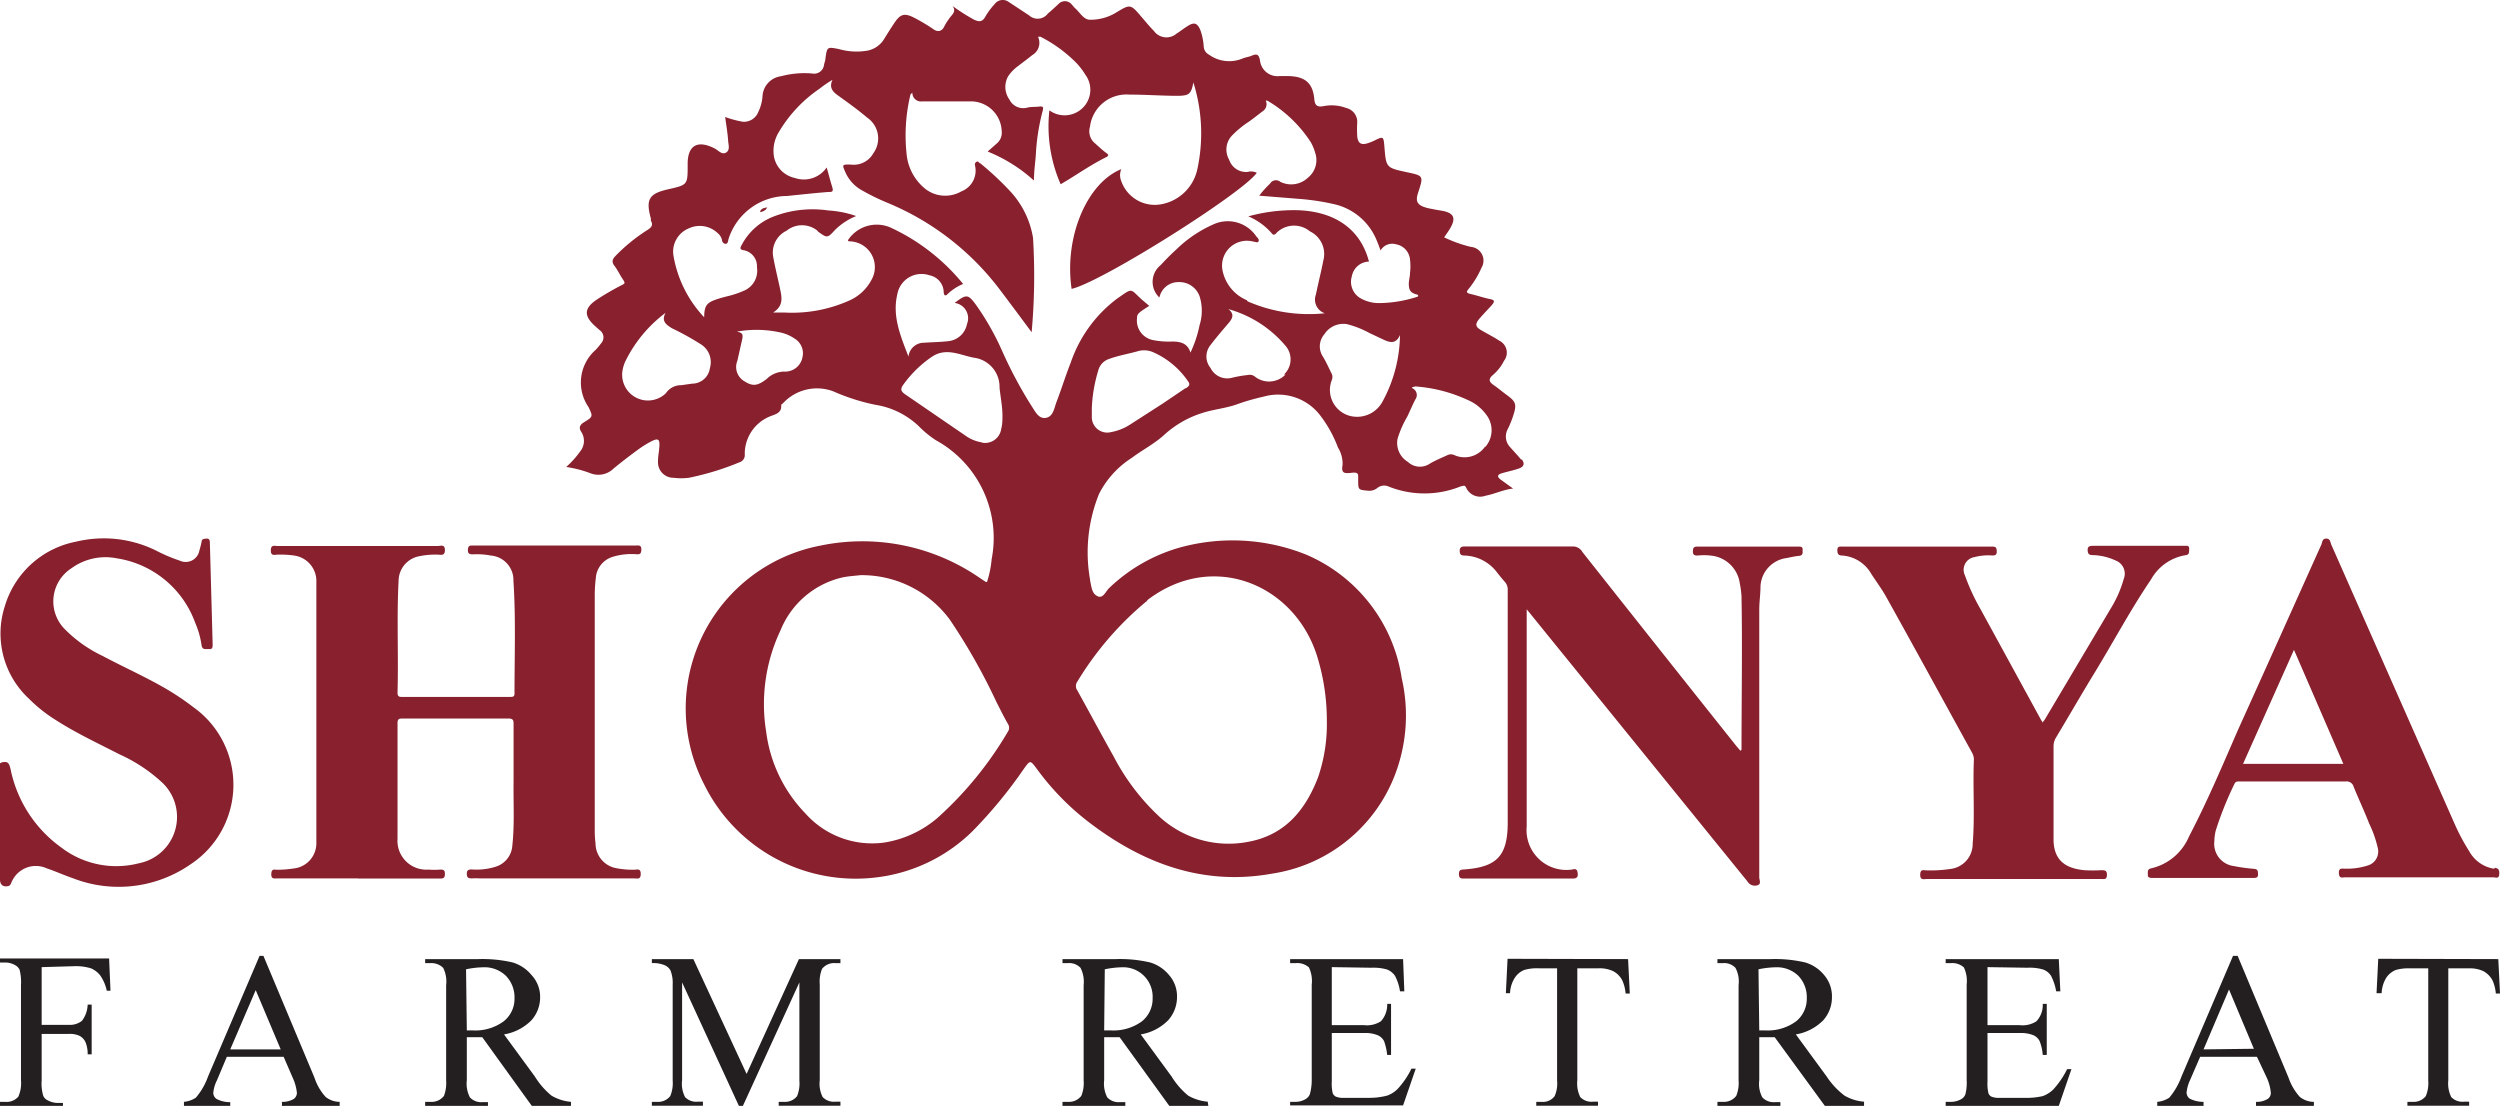
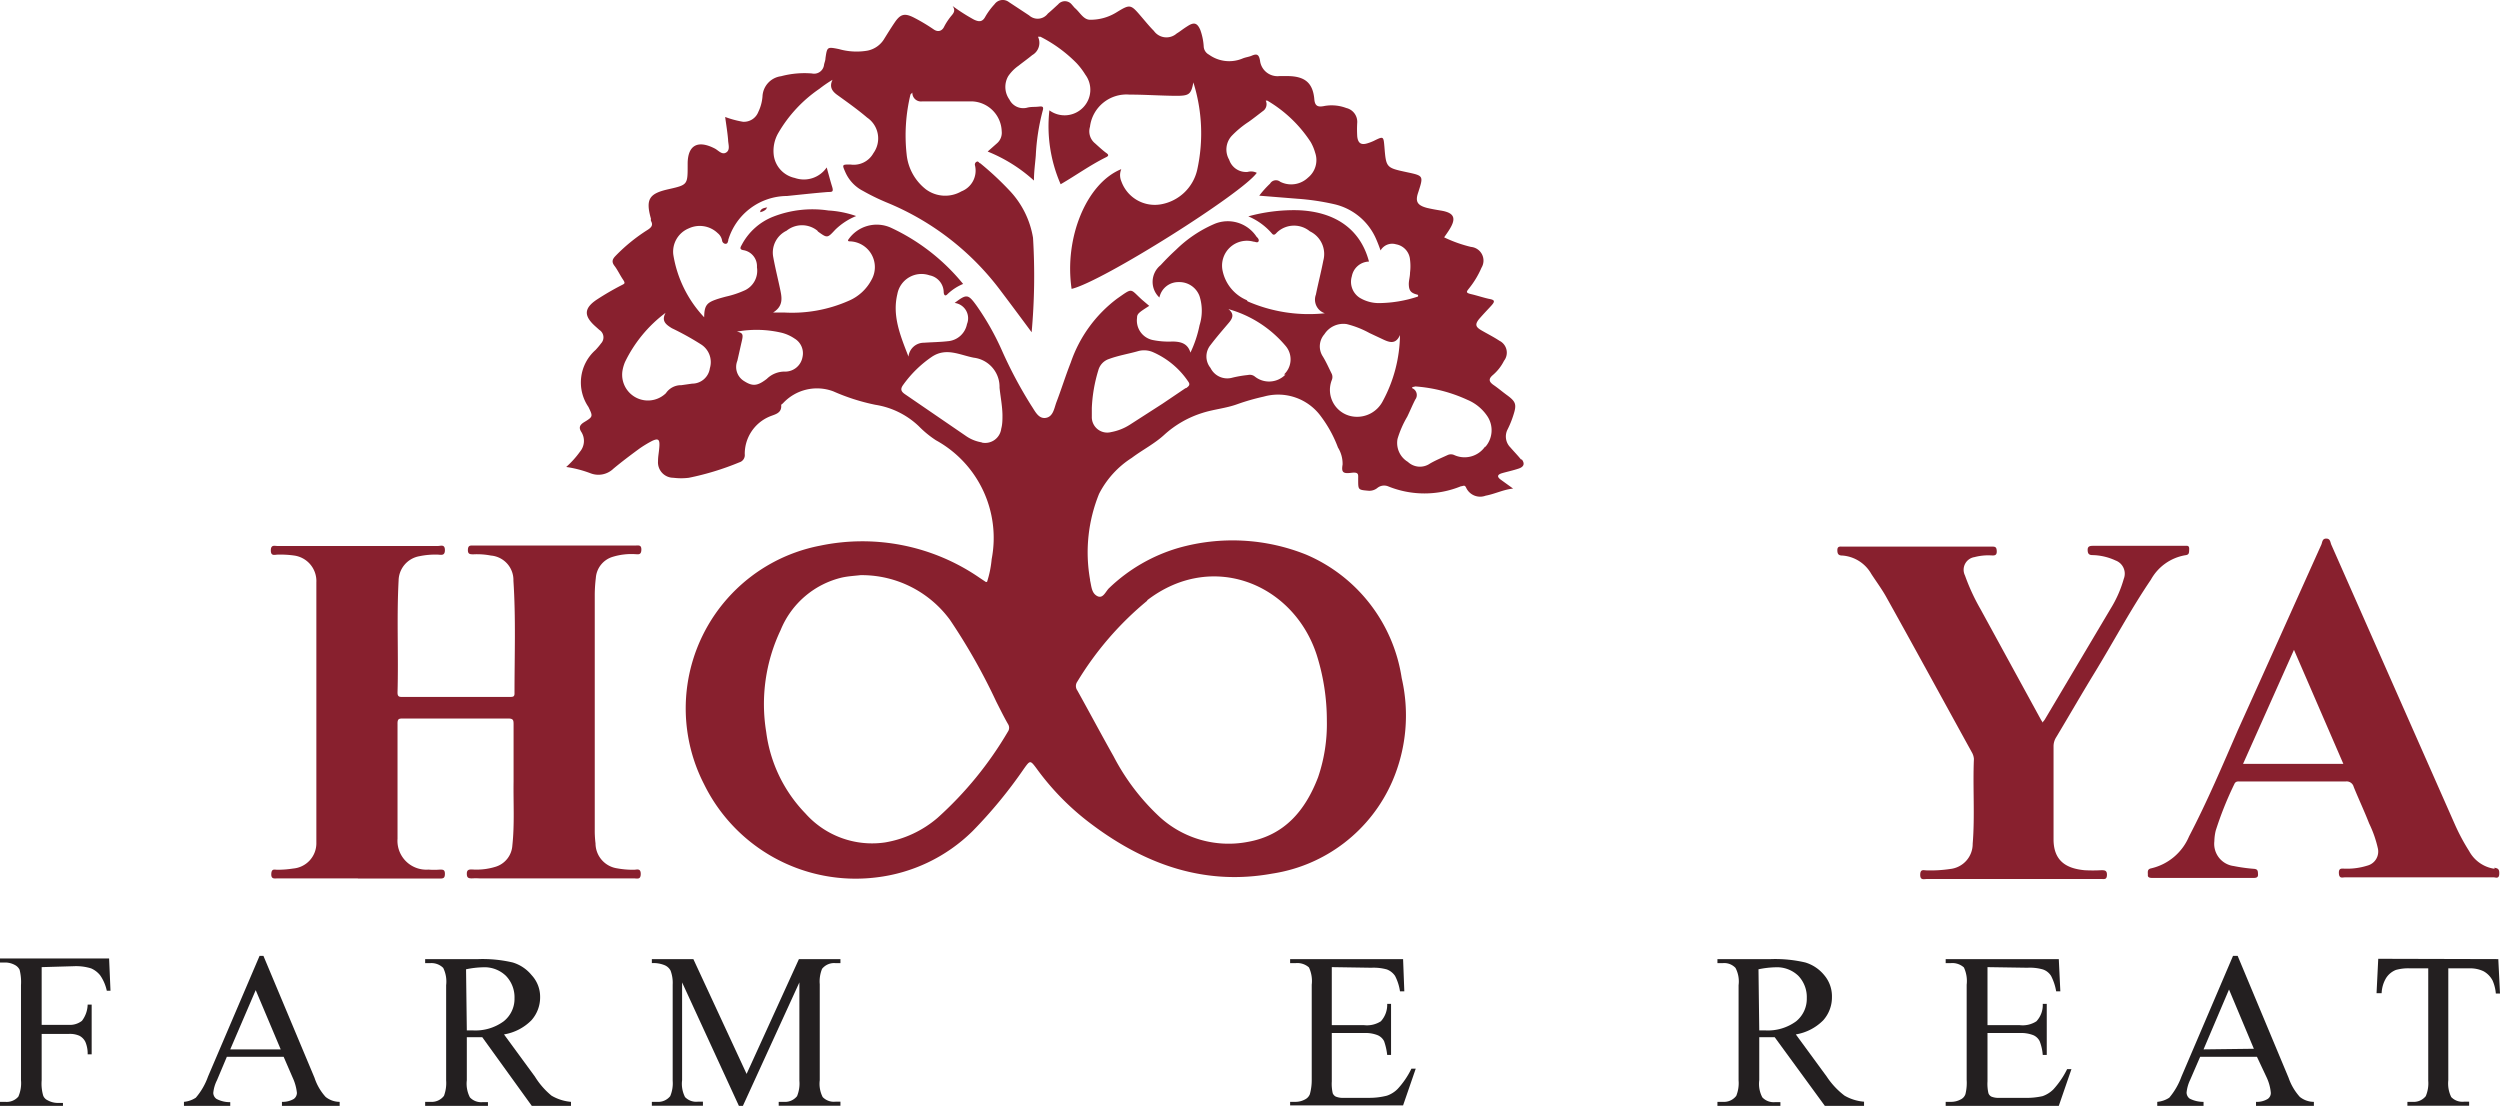
<svg xmlns="http://www.w3.org/2000/svg" viewBox="0 0 162 71.66">
  <defs>
    <style>.cls-1{fill:#88202e;}.cls-2{fill:#231f20;}</style>
  </defs>
  <g id="Layer_2" data-name="Layer 2">
    <g id="Layer_1-2" data-name="Layer 1">
      <path class="cls-1" d="M49.26,13.68a.73.73,0,0,0,.46-.25c-.21.06-.35.05-.46.25m0,0a.73.73,0,0,0,.46-.25c-.21.06-.35.05-.46.25m0,0a.73.73,0,0,0,.46-.25c-.21.06-.35.05-.46.25m0,0a.73.73,0,0,0,.46-.25c-.21.06-.35.05-.46.25m0,0a.73.73,0,0,0,.46-.25c-.21.06-.35.05-.46.25m0,0a.73.73,0,0,0,.46-.25c-.21.06-.35.05-.46.25m0,0a.73.73,0,0,0,.46-.25c-.21.06-.35.05-.46.25m0,0a.73.73,0,0,0,.46-.25c-.21.06-.35.05-.46.25M98.59,29.81c-.22-.28-.47-.53-.71-.81a1,1,0,0,1-.18-1.19,6.1,6.1,0,0,0,.37-.92c.22-.68.16-.86-.41-1.28-.29-.21-.57-.45-.86-.65s-.39-.38-.06-.66a2.94,2.94,0,0,0,.72-.92.86.86,0,0,0-.3-1.3c-.36-.24-.76-.44-1.14-.66s-.5-.38-.12-.81.51-.55.76-.83.16-.35-.15-.41-.79-.22-1.18-.31-.29-.17-.13-.38A5.77,5.77,0,0,0,96,17.35.89.89,0,0,0,95.32,16a8.61,8.61,0,0,1-1.74-.62c.11-.16.22-.31.32-.47.5-.78.34-1.13-.56-1.27-.3-.05-.59-.1-.88-.17-.63-.17-.76-.42-.56-1,.35-1.08.35-1.08-.73-1.31-1.35-.29-1.35-.29-1.46-1.65-.06-.69-.06-.69-.69-.38a3.12,3.12,0,0,1-.39.15c-.43.14-.63,0-.68-.43a7.23,7.23,0,0,1,0-.93A.92.92,0,0,0,87.24,7a2.67,2.67,0,0,0-1.48-.12c-.35.06-.55,0-.59-.43-.09-1.08-.61-1.5-1.7-1.52h-.56a1.14,1.14,0,0,1-1.26-1c-.07-.4-.2-.47-.54-.32-.19.08-.4.1-.59.18a2.24,2.24,0,0,1-2.18-.25A.63.63,0,0,1,78,3a3.85,3.85,0,0,0-.22-1.06c-.19-.44-.39-.52-.79-.27s-.49.35-.74.5A1,1,0,0,1,74.77,2c-.28-.28-.53-.59-.78-.88C73.25.25,73.25.25,72.3.83a3.19,3.19,0,0,1-1.66.45c-.44,0-.66-.49-1-.77L69.44.28a.57.57,0,0,0-.87,0c-.22.2-.44.41-.67.6A.82.82,0,0,1,66.69,1L65.37.13a.65.65,0,0,0-.92.14,4.51,4.51,0,0,0-.59.79c-.19.37-.41.37-.75.21A12.14,12.14,0,0,1,61.73.39c.24.35,0,.52-.16.73s-.29.41-.4.63-.35.37-.66.16a11.87,11.87,0,0,0-1.29-.77c-.61-.31-.88-.23-1.26.34-.23.34-.44.68-.64,1a1.64,1.64,0,0,1-1.1.8,4.17,4.17,0,0,1-1.86-.1c-.76-.15-.76-.15-.87.59,0,.14-.06.27-.09.41a.65.65,0,0,1-.79.58,5.91,5.91,0,0,0-2,.18,1.38,1.38,0,0,0-1.2,1.31,2.8,2.8,0,0,1-.27,1,1,1,0,0,1-1,.64,6.35,6.35,0,0,1-1.15-.31c.07.51.15,1,.19,1.47,0,.28.16.65-.12.83s-.51-.14-.75-.26c-1.11-.57-1.75-.2-1.75,1v.09c0,1.26,0,1.27-1.24,1.55s-1.5.63-1.14,1.91a.58.58,0,0,0,0,.14c.15.26.05.41-.19.57a11.21,11.21,0,0,0-2.11,1.71c-.2.21-.26.38-.06.64s.35.59.54.87.11.28-.1.39a17.6,17.6,0,0,0-1.58.92c-.84.56-.86,1.05-.12,1.72l.28.25a.57.57,0,0,1,.11.87,4.82,4.82,0,0,1-.36.43,2.81,2.81,0,0,0-.46,3.69c.3.62.31.63-.3,1-.28.18-.33.36-.16.62a1.08,1.08,0,0,1-.08,1.27,6,6,0,0,1-.9,1,7.45,7.45,0,0,1,1.58.41,1.4,1.4,0,0,0,1.48-.3c.54-.45,1.1-.87,1.67-1.29a7.23,7.23,0,0,1,.84-.51c.38-.18.49-.1.47.31s-.09.65-.09,1a1,1,0,0,0,1,1.08,4,4,0,0,0,1,0,17.8,17.8,0,0,0,3.27-1,.49.49,0,0,0,.35-.53A2.62,2.62,0,0,1,49.85,27c.34-.15.83-.2.77-.77,0,0,.07-.06.11-.09A3,3,0,0,1,54,25.36a13.25,13.25,0,0,0,2.72.87,5.26,5.26,0,0,1,2.81,1.38,6.61,6.61,0,0,0,1.12.92,7.22,7.22,0,0,1,3.61,7.7,6.82,6.82,0,0,1-.3,1.48l-.08,0-.39-.26a13.38,13.38,0,0,0-10.35-2.09,10.74,10.74,0,0,0-7.52,15.45,10.94,10.94,0,0,0,11.13,6.05,10.67,10.67,0,0,0,6.27-3,30,30,0,0,0,3.34-4.06c.39-.54.4-.55.81,0a16.8,16.8,0,0,0,3.63,3.66c3.46,2.58,7.29,3.94,11.64,3.15a10.15,10.15,0,0,0,7.79-6,10.75,10.75,0,0,0,.6-6.67,10.38,10.38,0,0,0-6.19-8,12.81,12.81,0,0,0-8.29-.43,10.9,10.9,0,0,0-4.46,2.58c-.24.21-.4.73-.78.54s-.38-.63-.47-1a.09.09,0,0,1,0-.05A10.09,10.09,0,0,1,71.22,32a6,6,0,0,1,2.12-2.33c.69-.52,1.47-.91,2.11-1.5a6.59,6.59,0,0,1,2.46-1.41c.74-.24,1.53-.3,2.27-.57a14.5,14.5,0,0,1,1.71-.49A3.43,3.43,0,0,1,85.61,27,8,8,0,0,1,86.7,29a2,2,0,0,1,.3,1.1c-.08.48,0,.61.55.54s.45.13.46.46c0,.65,0,.64.66.7a.82.82,0,0,0,.57-.17.7.7,0,0,1,.7-.12,6.25,6.25,0,0,0,4.73,0c.14,0,.23-.12.33.08a1,1,0,0,0,1.27.53c.6-.11,1.16-.4,1.78-.46l-.79-.57c-.28-.2-.23-.34.08-.43s.73-.18,1.08-.3.4-.34.17-.62M46,23.86a1.16,1.16,0,0,1-1.15,1l-.7.1a1.18,1.18,0,0,0-1,.52A1.67,1.67,0,0,1,40.34,24a2.57,2.57,0,0,1,.16-.54,8.71,8.71,0,0,1,2.63-3.19c-.28.52,0,.75.41,1A18,18,0,0,1,45.4,22.3,1.36,1.36,0,0,1,46,23.86m6-.71a1.14,1.14,0,0,1-1.1.93,1.64,1.64,0,0,0-1.21.47c-.61.47-.92.5-1.48.14a1.07,1.07,0,0,1-.43-1.31c.1-.43.19-.85.29-1.28s.07-.53-.32-.61a7.11,7.11,0,0,1,2.8.05,2.62,2.62,0,0,1,.94.4A1.11,1.11,0,0,1,52,23.15m11.65,5.52a2.47,2.47,0,0,1-1-.38l-4-2.74c-.28-.19-.32-.35-.11-.63a7.41,7.41,0,0,1,1.83-1.79c.94-.64,1.83-.12,2.74.05a1.9,1.9,0,0,1,1.66,1.94c.06.59.18,1.17.19,1.77,0,.3,0,.6-.08.89a1.05,1.05,0,0,1-1.3.89m1.75,18.71A23.44,23.44,0,0,1,60.75,53a7,7,0,0,1-3.4,1.59,5.78,5.78,0,0,1-5.16-1.88,9.28,9.28,0,0,1-2.54-5.28,11.17,11.17,0,0,1,.93-6.59,5.71,5.71,0,0,1,4-3.42c.42-.09.86-.11,1.18-.15a7.09,7.09,0,0,1,5.8,2.9,38.93,38.93,0,0,1,3,5.3c.25.49.5,1,.76,1.45a.44.44,0,0,1,0,.48m9-8.49c4.22-3.26,9.5-1.08,11,3.52a14.07,14.07,0,0,1,.66,4.27,10.65,10.65,0,0,1-.57,3.67c-.82,2.14-2.16,3.75-4.53,4.18a6.62,6.62,0,0,1-5.72-1.6,14.4,14.4,0,0,1-3-3.94c-.8-1.42-1.56-2.85-2.35-4.27a.49.49,0,0,1,0-.57,20.6,20.6,0,0,1,4.55-5.26m2.45-13.75-1.48,1-2.13,1.37A3.38,3.38,0,0,1,72,28a1,1,0,0,1-1.25-1c0-.19,0-.37,0-.56A9.7,9.7,0,0,1,71.17,24a1.06,1.06,0,0,1,.7-.74c.62-.23,1.27-.33,1.89-.51a1.46,1.46,0,0,1,1,.09A5.33,5.33,0,0,1,77,24.73c.16.22,0,.31-.12.41m6.42-.87a1.48,1.48,0,0,1-2,.12.52.52,0,0,0-.43-.09,7.55,7.55,0,0,0-1,.17,1.21,1.21,0,0,1-1.43-.63,1.17,1.17,0,0,1,0-1.48c.37-.49.77-.95,1.16-1.41.26-.3.42-.59,0-.92a7.48,7.48,0,0,1,3.72,2.4,1.34,1.34,0,0,1-.12,1.84m-2.41-4.82a2.65,2.65,0,0,1-1.56-1.88,1.61,1.61,0,0,1,2-1.91c.11,0,.24.09.31,0s0-.22-.11-.31a2.23,2.23,0,0,0-2.78-.82,8.15,8.15,0,0,0-2.44,1.65c-.34.31-.66.63-1,1a1.39,1.39,0,0,0-.08,2.1,1.25,1.25,0,0,1,1.25-1,1.39,1.39,0,0,1,1.35.91,3.13,3.13,0,0,1,0,1.89,7.52,7.52,0,0,1-.59,1.77c-.18-.61-.64-.71-1.15-.72a5.23,5.23,0,0,1-1.31-.1,1.29,1.29,0,0,1-1-1.43c0-.27.12-.35.79-.78l-.46-.39c-.81-.73-.57-.81-1.62-.08a8.68,8.68,0,0,0-3,4.13c-.34.86-.61,1.74-.94,2.6-.14.39-.21.93-.69,1s-.7-.46-.94-.81a28.31,28.31,0,0,1-1.86-3.48,17.1,17.1,0,0,0-1.69-3c-.54-.74-.63-.75-1.41-.16A1,1,0,0,1,62.66,21a1.37,1.37,0,0,1-1.24,1.11c-.52.06-1,.06-1.55.1a1,1,0,0,0-1,.9c-.54-1.39-1.06-2.65-.72-4.06a1.59,1.59,0,0,1,2.08-1.21,1.13,1.13,0,0,1,.92,1.05c0,.18.07.37.26.16a3.28,3.28,0,0,1,1-.65,13.22,13.22,0,0,0-4.67-3.64,2.23,2.23,0,0,0-2.79.8c0,.08.07.08.13.08a1.67,1.67,0,0,1,1.39,2.5A3,3,0,0,1,55,19.49a9.09,9.09,0,0,1-4.21.76c-.19,0-.38,0-.69,0,.7-.44.56-1,.44-1.57s-.31-1.34-.43-2a1.57,1.57,0,0,1,.86-1.73,1.59,1.59,0,0,1,2,0L53,15c.61.44.61.44,1.12-.11A4.17,4.17,0,0,1,55.48,14a6.54,6.54,0,0,0-1.8-.36,7,7,0,0,0-3.6.41,3.93,3.93,0,0,0-2,1.79c-.08.15-.21.32.09.37a1.05,1.05,0,0,1,.88,1.11,1.4,1.4,0,0,1-.76,1.48,6.13,6.13,0,0,1-1.25.42c-.22.06-.45.12-.67.2-.59.21-.73.41-.74,1.14a7.68,7.68,0,0,1-2-4.06,1.63,1.63,0,0,1,1-1.7,1.68,1.68,0,0,1,1.88.31.79.79,0,0,1,.28.47.25.25,0,0,0,.21.22c.16,0,.15-.11.19-.2l0-.05A4,4,0,0,1,51,12.7c.89-.09,1.78-.19,2.67-.26.25,0,.36,0,.25-.35s-.23-.81-.35-1.24a1.79,1.79,0,0,1-2.07.68,1.74,1.74,0,0,1-1.35-1.4,2.31,2.31,0,0,1,.3-1.54,8.82,8.82,0,0,1,2.64-2.83,8.1,8.1,0,0,1,.86-.59c-.24.48,0,.77.33,1,.65.47,1.3.93,1.91,1.45a1.63,1.63,0,0,1,.41,2.3,1.46,1.46,0,0,1-1.5.74c-.54,0-.54,0-.32.5a2.49,2.49,0,0,0,1.14,1.21,14.06,14.06,0,0,0,1.56.76,17.5,17.5,0,0,1,7.37,5.72c.65.86,1.29,1.72,2,2.68a40.53,40.53,0,0,0,.09-6.12,5.82,5.82,0,0,0-1.53-3.07,19.6,19.6,0,0,0-1.89-1.76c-.07,0-.12-.16-.23-.1a.2.2,0,0,0-.11.24,1.44,1.44,0,0,1-.88,1.68A2.1,2.1,0,0,1,60,12.27,3.28,3.28,0,0,1,58.75,10,11.26,11.26,0,0,1,59,6.12L59.12,6a.56.56,0,0,0,.64.57c.72,0,1.44,0,2.16,0,.36,0,.72,0,1.08,0A2,2,0,0,1,64.91,8.5a.9.9,0,0,1-.31.79L64,9.82a10,10,0,0,1,3,1.88c0-.59.08-1.11.12-1.63a13.93,13.93,0,0,1,.44-2.87c.09-.3,0-.32-.26-.29s-.5,0-.75.07a1,1,0,0,1-1.14-.53,1.4,1.4,0,0,1-.08-1.51A2.63,2.63,0,0,1,66,4.26c.29-.23.6-.45.89-.69a.91.91,0,0,0,.37-1.19c.08,0,.13,0,.16,0a9,9,0,0,1,2.34,1.71,4.63,4.63,0,0,1,.57.75,1.64,1.64,0,0,1-.13,2.11A1.67,1.67,0,0,1,68,7.15a9.4,9.4,0,0,0,.73,4.79c1-.58,1.91-1.24,2.94-1.75.21-.1.16-.18,0-.29s-.48-.4-.71-.61a1,1,0,0,1-.33-1.07,2.38,2.38,0,0,1,2.55-2.09c1,0,2,.07,3,.08.86,0,1-.07,1.15-.87A11,11,0,0,1,77.58,11a2.93,2.93,0,0,1-2.35,2.24,2.3,2.3,0,0,1-2.57-1.5,1,1,0,0,1,0-.78c-2.25.91-3.71,4.44-3.22,7.76,2-.47,11.07-6.2,12-7.52a.81.81,0,0,0-.59-.06,1.15,1.15,0,0,1-1.2-.79,1.31,1.31,0,0,1,.15-1.53,6.22,6.22,0,0,1,1.12-.93c.31-.22.6-.45.9-.68a.54.54,0,0,0,.2-.69s.08,0,.1,0A8.47,8.47,0,0,1,84.93,9.2a3,3,0,0,1,.29.69,1.46,1.46,0,0,1-.46,1.62,1.58,1.58,0,0,1-1.8.27.44.44,0,0,0-.66.12,6.09,6.09,0,0,0-.7.78l2.49.2a15.62,15.62,0,0,1,2.36.35,3.91,3.91,0,0,1,2.74,2.3c.1.23.19.47.27.7l0,0a.87.87,0,0,1,1-.4,1.1,1.1,0,0,1,.91,1,3.38,3.38,0,0,1,0,.84c0,.23-.07.47-.08.7,0,.46.12.62.58.73,0,0,.06.08,0,.12a8.18,8.18,0,0,1-2.49.42,2.4,2.4,0,0,1-1.28-.35,1.23,1.23,0,0,1-.5-1.39,1.16,1.16,0,0,1,1.11-.95h0c-.58-2.21-2.34-3.27-4.68-3.33a11.1,11.1,0,0,0-3.14.4,4.14,4.14,0,0,1,1.53,1.11c.14.18.26,0,.34-.08a1.61,1.61,0,0,1,2.12-.06,1.63,1.63,0,0,1,.87,1.9c-.14.73-.33,1.46-.48,2.2a.93.93,0,0,0,.58,1.21,9.94,9.94,0,0,1-5-.77M89.6,26A1.87,1.87,0,0,1,87.76,27a1.74,1.74,0,0,1-1.46-2.37.51.51,0,0,0,0-.4c-.19-.38-.36-.77-.58-1.13a1.19,1.19,0,0,1,.1-1.44A1.46,1.46,0,0,1,87.26,21a6.07,6.07,0,0,1,1.48.58l.81.38c.44.21.88.41,1.17-.25A9.24,9.24,0,0,1,89.6,26m6.64,2.93a1.62,1.62,0,0,1-2,.56.51.51,0,0,0-.44,0c-.39.18-.78.34-1.14.55a1.14,1.14,0,0,1-1.43-.11,1.43,1.43,0,0,1-.67-1.49A6.46,6.46,0,0,1,91.19,27c.18-.37.33-.74.52-1.11a.48.48,0,0,0-.21-.74c0-.1.14-.07.2-.11a9.7,9.7,0,0,1,3.39.87,2.9,2.9,0,0,1,1.29,1.06,1.64,1.64,0,0,1-.14,2m-47-15.22a.73.73,0,0,0,.46-.25c-.21.06-.35.05-.46.25m0,0a.73.73,0,0,0,.46-.25c-.21.06-.35.05-.46.25m0,0a.73.73,0,0,0,.46-.25c-.21.06-.35.05-.46.25m0,0a.73.73,0,0,0,.46-.25c-.21.06-.35.05-.46.25m0,0a.73.73,0,0,0,.46-.25c-.21.06-.35.05-.46.25m0,0a.73.73,0,0,0,.46-.25c-.21.06-.35.05-.46.25m0,0a.73.73,0,0,0,.46-.25c-.21.06-.35.05-.46.25m0,0a.73.73,0,0,0,.46-.25c-.21.06-.35.05-.46.25m0,0a.73.73,0,0,0,.46-.25c-.21.06-.35.05-.46.25" />
      <path class="cls-1" d="M23.19,56.92H18c-.21,0-.44.07-.42-.3s.24-.25.41-.26A6.46,6.46,0,0,0,19,56.28a1.64,1.64,0,0,0,1.5-1.65c0-.44,0-.88,0-1.32V38.64q0-.45,0-.9A1.67,1.67,0,0,0,19.07,36,6.35,6.35,0,0,0,18,35.94c-.19,0-.45.12-.45-.27s.24-.29.43-.29c2.68,0,5.36,0,8.05,0,.78,0,1.56,0,2.35,0,.18,0,.45-.13.45.27s-.28.29-.47.29a5,5,0,0,0-1.17.1,1.63,1.63,0,0,0-1.36,1.58c-.13,2.42,0,4.83-.07,7.25,0,.22.06.3.29.29h7c.17,0,.3,0,.29-.24,0-2.43.09-4.86-.07-7.29A1.59,1.59,0,0,0,31.81,36a4.7,4.7,0,0,0-1.12-.08c-.23,0-.38,0-.37-.3s.18-.27.36-.27H41.17c.2,0,.4-.06.39.28s-.2.29-.39.28a4.15,4.15,0,0,0-1.49.18,1.54,1.54,0,0,0-1.07,1.36,9.45,9.45,0,0,0-.07,1.07q0,7.62,0,15.24a6.55,6.55,0,0,0,.05.89A1.64,1.64,0,0,0,40,56.27a5.63,5.63,0,0,0,1.08.09c.18,0,.44-.12.44.27s-.24.29-.43.29h-10a4.47,4.47,0,0,0-.52,0c-.25,0-.32-.07-.32-.31s.13-.27.32-.27a4.17,4.17,0,0,0,1.53-.17,1.54,1.54,0,0,0,1.1-1.38c.15-1.38.06-2.76.08-4.14,0-1.22,0-2.45,0-3.67,0-.31,0-.43-.4-.42H26.14c-.28,0-.39,0-.38.36,0,2.47,0,5,0,7.43a1.87,1.87,0,0,0,2,2,4.7,4.7,0,0,0,.75,0c.19,0,.32,0,.32.27s-.09.31-.32.31H23.19" />
-       <path class="cls-1" d="M98.93,39.48V53.56a2.58,2.58,0,0,0,2.83,2.8c.15,0,.4-.15.46.14s0,.44-.33.43c-2.32,0-4.64,0-7,0-.21,0-.35,0-.35-.29s.13-.28.34-.3c2.11-.15,2.81-.87,2.82-3,0-5,0-10.07,0-15.1a.74.74,0,0,0-.2-.55c-.17-.19-.32-.38-.48-.58A2.73,2.73,0,0,0,94.92,36c-.23,0-.33-.05-.33-.31s.16-.28.35-.28q3.48,0,7,0a.7.7,0,0,1,.6.36q4.95,6.26,9.91,12.49c.1.13.22.26.33.39,0,0,.07-.06.07-.08,0-3.31.06-6.61,0-9.92a6,6,0,0,0-.11-.84A2.09,2.09,0,0,0,110.84,36,3.84,3.84,0,0,0,110,36c-.22,0-.31-.06-.3-.29s.07-.29.29-.29h6.54c.14,0,.29,0,.28.19s.06.38-.24.41-.53.09-.79.14A1.94,1.94,0,0,0,114.08,38c0,.5-.08,1-.08,1.5q0,8.67,0,17.35c0,.17.16.44-.13.52a.56.56,0,0,1-.64-.26L100.64,41.59l-1.71-2.11" />
-       <path class="cls-1" d="M0,53.39c0-1.16,0-2.32,0-3.48,0-.17-.19-.45.18-.52s.42.13.5.43A8.28,8.28,0,0,0,4,54.94a5.86,5.86,0,0,0,5,1,3.06,3.06,0,0,0,1.41-5.32,10.23,10.23,0,0,0-2.67-1.74c-1.4-.72-2.84-1.39-4.17-2.25a9.42,9.42,0,0,1-1.68-1.34,5.76,5.76,0,0,1-1.58-6A6,6,0,0,1,4.93,35.1a7.65,7.65,0,0,1,5.21.59,10.52,10.52,0,0,0,1.51.64.9.9,0,0,0,1.27-.66,5.54,5.54,0,0,0,.14-.55c0-.2.17-.21.34-.22s.2.14.2.28l.18,6.58c0,.15,0,.32-.22.3s-.45.09-.5-.26a5.63,5.63,0,0,0-.41-1.44,6.44,6.44,0,0,0-5.08-4.18,3.75,3.75,0,0,0-2.95.65,2.55,2.55,0,0,0-.36,4,8.6,8.6,0,0,0,2.38,1.67c1.35.72,2.75,1.34,4.08,2.11a17.21,17.21,0,0,1,1.83,1.23A6.17,6.17,0,0,1,12.36,56a8.17,8.17,0,0,1-7.66.9c-.56-.19-1.1-.44-1.67-.63a1.7,1.7,0,0,0-2.26.85c-.06.1-.07.24-.21.29C.24,57.5,0,57.36,0,57c0-1.2,0-2.41,0-3.62" />
      <path class="cls-1" d="M132.38,46.78a1.31,1.31,0,0,0,.12-.15l4.27-7.19a7.56,7.56,0,0,0,.85-1.93.91.91,0,0,0-.53-1.19,3.74,3.74,0,0,0-1.5-.35c-.25,0-.31-.12-.31-.35s.17-.25.34-.25h5.93c.15,0,.32-.05.31.21s0,.37-.26.4a3.15,3.15,0,0,0-2.22,1.58c-1.31,1.93-2.41,4-3.63,6-.85,1.39-1.66,2.8-2.5,4.2a1.09,1.09,0,0,0-.18.61c0,1.85,0,3.7,0,5.55,0,.16,0,.32,0,.47,0,1.53,1,1.9,2,2a9.91,9.91,0,0,0,1.09,0c.21,0,.38,0,.37.31s-.17.26-.36.26H124.86c-.19,0-.44.1-.43-.29s.25-.26.44-.27a8.4,8.4,0,0,0,1.5-.09,1.63,1.63,0,0,0,1.46-1.63c.15-1.83,0-3.67.08-5.5a1,1,0,0,0-.14-.44c-1.84-3.34-3.67-6.7-5.51-10-.29-.53-.64-1-1-1.55A2.36,2.36,0,0,0,119.4,36c-.25,0-.34-.08-.34-.35s.18-.23.34-.23h9.65c.22,0,.33,0,.34.3s-.18.28-.37.27a3.51,3.51,0,0,0-1.07.11.83.83,0,0,0-.62,1.19,13.32,13.32,0,0,0,1,2.17l3.87,7.08a2.29,2.29,0,0,0,.18.29" />
      <path class="cls-1" d="M161.66,56.3A2.23,2.23,0,0,1,160,55.15a13.23,13.23,0,0,1-.93-1.74l-8-18.11c-.07-.16-.06-.4-.33-.4s-.25.25-.32.4c-1.8,4-3.59,8-5.4,12-1,2.3-2,4.66-3.17,6.9a3.52,3.52,0,0,1-2.46,2.07c-.28.06-.2.27-.21.44s.17.18.29.18H146c.15,0,.33,0,.32-.22s0-.35-.27-.37a11,11,0,0,1-1.3-.18,1.45,1.45,0,0,1-1.26-1.61,3.18,3.18,0,0,1,.09-.69,22.36,22.36,0,0,1,1.2-3c.09-.22.26-.18.42-.18H152a.47.47,0,0,1,.52.35c.32.79.69,1.57,1,2.37a7.32,7.32,0,0,1,.56,1.59.94.94,0,0,1-.67,1.14,4.36,4.36,0,0,1-1.44.2c-.21,0-.43-.07-.41.3s.24.26.42.26h9.59c.14,0,.36.12.38-.19s-.05-.4-.33-.43m-16.27-6.73,3.3-7.39,3.2,7.39Z" />
      <path class="cls-2" d="M2.7,62.67v3.74H4.44a1.27,1.27,0,0,0,.87-.26,1.81,1.81,0,0,0,.37-1.05h.26v3.22H5.68a1.93,1.93,0,0,0-.15-.81.89.89,0,0,0-.38-.39A1.5,1.5,0,0,0,4.44,67H2.7v3a2.8,2.8,0,0,0,.1,1,.56.56,0,0,0,.29.3,1.37,1.37,0,0,0,.65.17h.34v.26H0V71.4H.34a1,1,0,0,0,.85-.34A2.16,2.16,0,0,0,1.36,70V63.84a3.27,3.27,0,0,0-.09-1,.69.69,0,0,0-.29-.3,1.33,1.33,0,0,0-.64-.17H0v-.26H7.07l.09,2.09H6.92a2.74,2.74,0,0,0-.43-1,1.53,1.53,0,0,0-.59-.45,3.29,3.29,0,0,0-1.1-.14Z" />
      <path class="cls-2" d="M18.38,68.48H14.7L14.06,70a2.3,2.3,0,0,0-.24.82.49.49,0,0,0,.21.39,1.85,1.85,0,0,0,.89.21v.26h-3V71.4a1.69,1.69,0,0,0,.77-.27,4.33,4.33,0,0,0,.79-1.37l3.34-7.82h.25l3.31,7.9a3.46,3.46,0,0,0,.72,1.24,1.46,1.46,0,0,0,.91.32v.26H18.27V71.4a1.42,1.42,0,0,0,.77-.19.5.5,0,0,0,.2-.39,3.12,3.12,0,0,0-.28-1ZM18.19,68l-1.62-3.84L14.92,68Z" />
      <path class="cls-2" d="M37,71.66H34.46l-3.21-4.45-.58,0h-.2l-.22,0V70a1.93,1.93,0,0,0,.2,1.11,1,1,0,0,0,.8.31h.37v.26H27.55V71.4h.35a1,1,0,0,0,.87-.39,2.39,2.39,0,0,0,.14-1V63.84a2,2,0,0,0-.19-1.12,1.08,1.08,0,0,0-.82-.31h-.35v-.26H31a8.53,8.53,0,0,1,2.23.22,2.53,2.53,0,0,1,1.22.82A2.06,2.06,0,0,1,35,64.6a2.23,2.23,0,0,1-.57,1.52,3.24,3.24,0,0,1-1.77.91l2,2.73A5,5,0,0,0,35.74,71,3,3,0,0,0,37,71.4Zm-6.75-4.89h.39a3.09,3.09,0,0,0,2-.59,1.86,1.86,0,0,0,.7-1.5,2,2,0,0,0-.56-1.45,2,2,0,0,0-1.48-.55,6,6,0,0,0-1.1.13Z" />
      <path class="cls-2" d="M47.88,71.66l-3.68-8V70a1.89,1.89,0,0,0,.19,1.09,1,1,0,0,0,.82.3h.34v.26H42.24V71.4h.34a1,1,0,0,0,.85-.37,2.13,2.13,0,0,0,.16-1V63.8a2.24,2.24,0,0,0-.14-.91.77.77,0,0,0-.37-.34,1.9,1.9,0,0,0-.84-.14v-.26h2.69l3.45,7.44,3.39-7.44h2.69v.26h-.33a1,1,0,0,0-.86.37,2.17,2.17,0,0,0-.15,1V70a1.89,1.89,0,0,0,.19,1.09,1,1,0,0,0,.82.3h.33v.26h-4V71.4h.33a1,1,0,0,0,.86-.37,2.17,2.17,0,0,0,.15-1V63.66l-3.66,8Z" />
-       <path class="cls-2" d="M78.3,71.66H75.77l-3.22-4.45-.58,0h-.2l-.22,0V70a1.93,1.93,0,0,0,.2,1.11,1,1,0,0,0,.8.31h.37v.26H68.85V71.4h.36a1,1,0,0,0,.86-.39,2.19,2.19,0,0,0,.15-1V63.84a2,2,0,0,0-.2-1.12,1,1,0,0,0-.81-.31h-.36v-.26h3.46a8.53,8.53,0,0,1,2.23.22,2.53,2.53,0,0,1,1.22.82,2.07,2.07,0,0,1,.51,1.41,2.24,2.24,0,0,1-.58,1.52,3.24,3.24,0,0,1-1.77.91l2,2.73A5,5,0,0,0,77,71a3.07,3.07,0,0,0,1.26.39Zm-6.75-4.89H72a3.11,3.11,0,0,0,2-.59,1.88,1.88,0,0,0,.69-1.5,1.91,1.91,0,0,0-2-2,6.09,6.09,0,0,0-1.1.13Z" />
      <path class="cls-2" d="M86.3,62.67v3.76h2.09a1.67,1.67,0,0,0,1.09-.25,1.58,1.58,0,0,0,.41-1.13h.25v3.31h-.25a4,4,0,0,0-.2-.89.84.84,0,0,0-.42-.39,2.14,2.14,0,0,0-.88-.14H86.3v3.13a2.75,2.75,0,0,0,.06.77.43.43,0,0,0,.2.22,1.23,1.23,0,0,0,.53.08H88.7A4.56,4.56,0,0,0,89.87,71a1.78,1.78,0,0,0,.7-.44,5.36,5.36,0,0,0,.89-1.31h.28l-.82,2.38H83.6V71.4h.33a1.29,1.29,0,0,0,.64-.16.64.64,0,0,0,.31-.34A3.44,3.44,0,0,0,85,70V63.81a2.07,2.07,0,0,0-.18-1.12,1.13,1.13,0,0,0-.85-.28H83.6v-.26h7.32L91,64.24h-.28a3.19,3.19,0,0,0-.32-1,1.12,1.12,0,0,0-.53-.42,3.18,3.18,0,0,0-1-.11Z" />
-       <path class="cls-2" d="M105.5,62.15l.11,2.23h-.27a2.65,2.65,0,0,0-.21-.84,1.4,1.4,0,0,0-.58-.6,2,2,0,0,0-1-.19h-1.34V70a2,2,0,0,0,.19,1.09,1,1,0,0,0,.82.3h.33v.26h-4V71.4h.34a.94.94,0,0,0,.85-.37,2,2,0,0,0,.16-1V62.75H99.78a3,3,0,0,0-1,.1,1.31,1.31,0,0,0-.62.51,2,2,0,0,0-.31,1h-.27l.11-2.23Z" />
      <path class="cls-2" d="M120.79,71.66h-2.54L115,67.21l-.59,0h-.19l-.22,0V70a1.85,1.85,0,0,0,.2,1.11,1,1,0,0,0,.8.31h.37v.26h-4.08V71.4h.36a1,1,0,0,0,.86-.39,2.19,2.19,0,0,0,.15-1V63.84a1.88,1.88,0,0,0-.2-1.12,1,1,0,0,0-.81-.31h-.36v-.26h3.47a8.53,8.53,0,0,1,2.23.22,2.53,2.53,0,0,1,1.22.82,2.11,2.11,0,0,1,.5,1.41,2.23,2.23,0,0,1-.57,1.52,3.24,3.24,0,0,1-1.77.91l2,2.73A5,5,0,0,0,119.53,71a3,3,0,0,0,1.26.39ZM114,66.77h.39a3.09,3.09,0,0,0,2-.59,1.88,1.88,0,0,0,.69-1.5,2,2,0,0,0-.55-1.45,2,2,0,0,0-1.48-.55,6,6,0,0,0-1.1.13Z" />
      <path class="cls-2" d="M128.79,62.67v3.76h2.09a1.64,1.64,0,0,0,1.08-.25,1.54,1.54,0,0,0,.41-1.13h.26v3.31h-.26a3.07,3.07,0,0,0-.2-.89.82.82,0,0,0-.41-.39,2.17,2.17,0,0,0-.88-.14h-2.09v3.13a2.75,2.75,0,0,0,.06.77.41.41,0,0,0,.19.22,1.23,1.23,0,0,0,.53.08h1.62a4.67,4.67,0,0,0,1.17-.11,1.86,1.86,0,0,0,.7-.44,5.66,5.66,0,0,0,.89-1.31h.28l-.82,2.38h-7.33V71.4h.34a1.32,1.32,0,0,0,.64-.16.59.59,0,0,0,.3-.34,3.06,3.06,0,0,0,.08-.92V63.81a2.07,2.07,0,0,0-.18-1.12,1.12,1.12,0,0,0-.84-.28h-.34v-.26h7.33l.1,2.09h-.27a3.4,3.4,0,0,0-.33-1,1,1,0,0,0-.53-.42,3.06,3.06,0,0,0-1-.11Z" />
      <path class="cls-2" d="M146.25,68.48h-3.68l-.65,1.5a2.45,2.45,0,0,0-.23.82.5.5,0,0,0,.2.39,1.93,1.93,0,0,0,.9.21v.26h-3V71.4a1.69,1.69,0,0,0,.78-.27,4.53,4.53,0,0,0,.79-1.37l3.34-7.82H145l3.3,7.9a3.59,3.59,0,0,0,.73,1.24,1.46,1.46,0,0,0,.91.32v.26h-3.75V71.4a1.35,1.35,0,0,0,.76-.19.47.47,0,0,0,.2-.39,3,3,0,0,0-.27-1Zm-.2-.52-1.61-3.84L142.79,68Z" />
      <path class="cls-2" d="M161.89,62.15l.11,2.23h-.27a2.65,2.65,0,0,0-.21-.84,1.46,1.46,0,0,0-.58-.6,2,2,0,0,0-.95-.19h-1.34V70a2,2,0,0,0,.19,1.09,1,1,0,0,0,.82.3H160v.26h-4V71.4h.34a1,1,0,0,0,.85-.37,2.13,2.13,0,0,0,.16-1V62.75h-1.15a3,3,0,0,0-.94.1,1.33,1.33,0,0,0-.63.51,2.05,2.05,0,0,0-.3,1H154l.11-2.23Z" />
    </g>
  </g>
</svg>